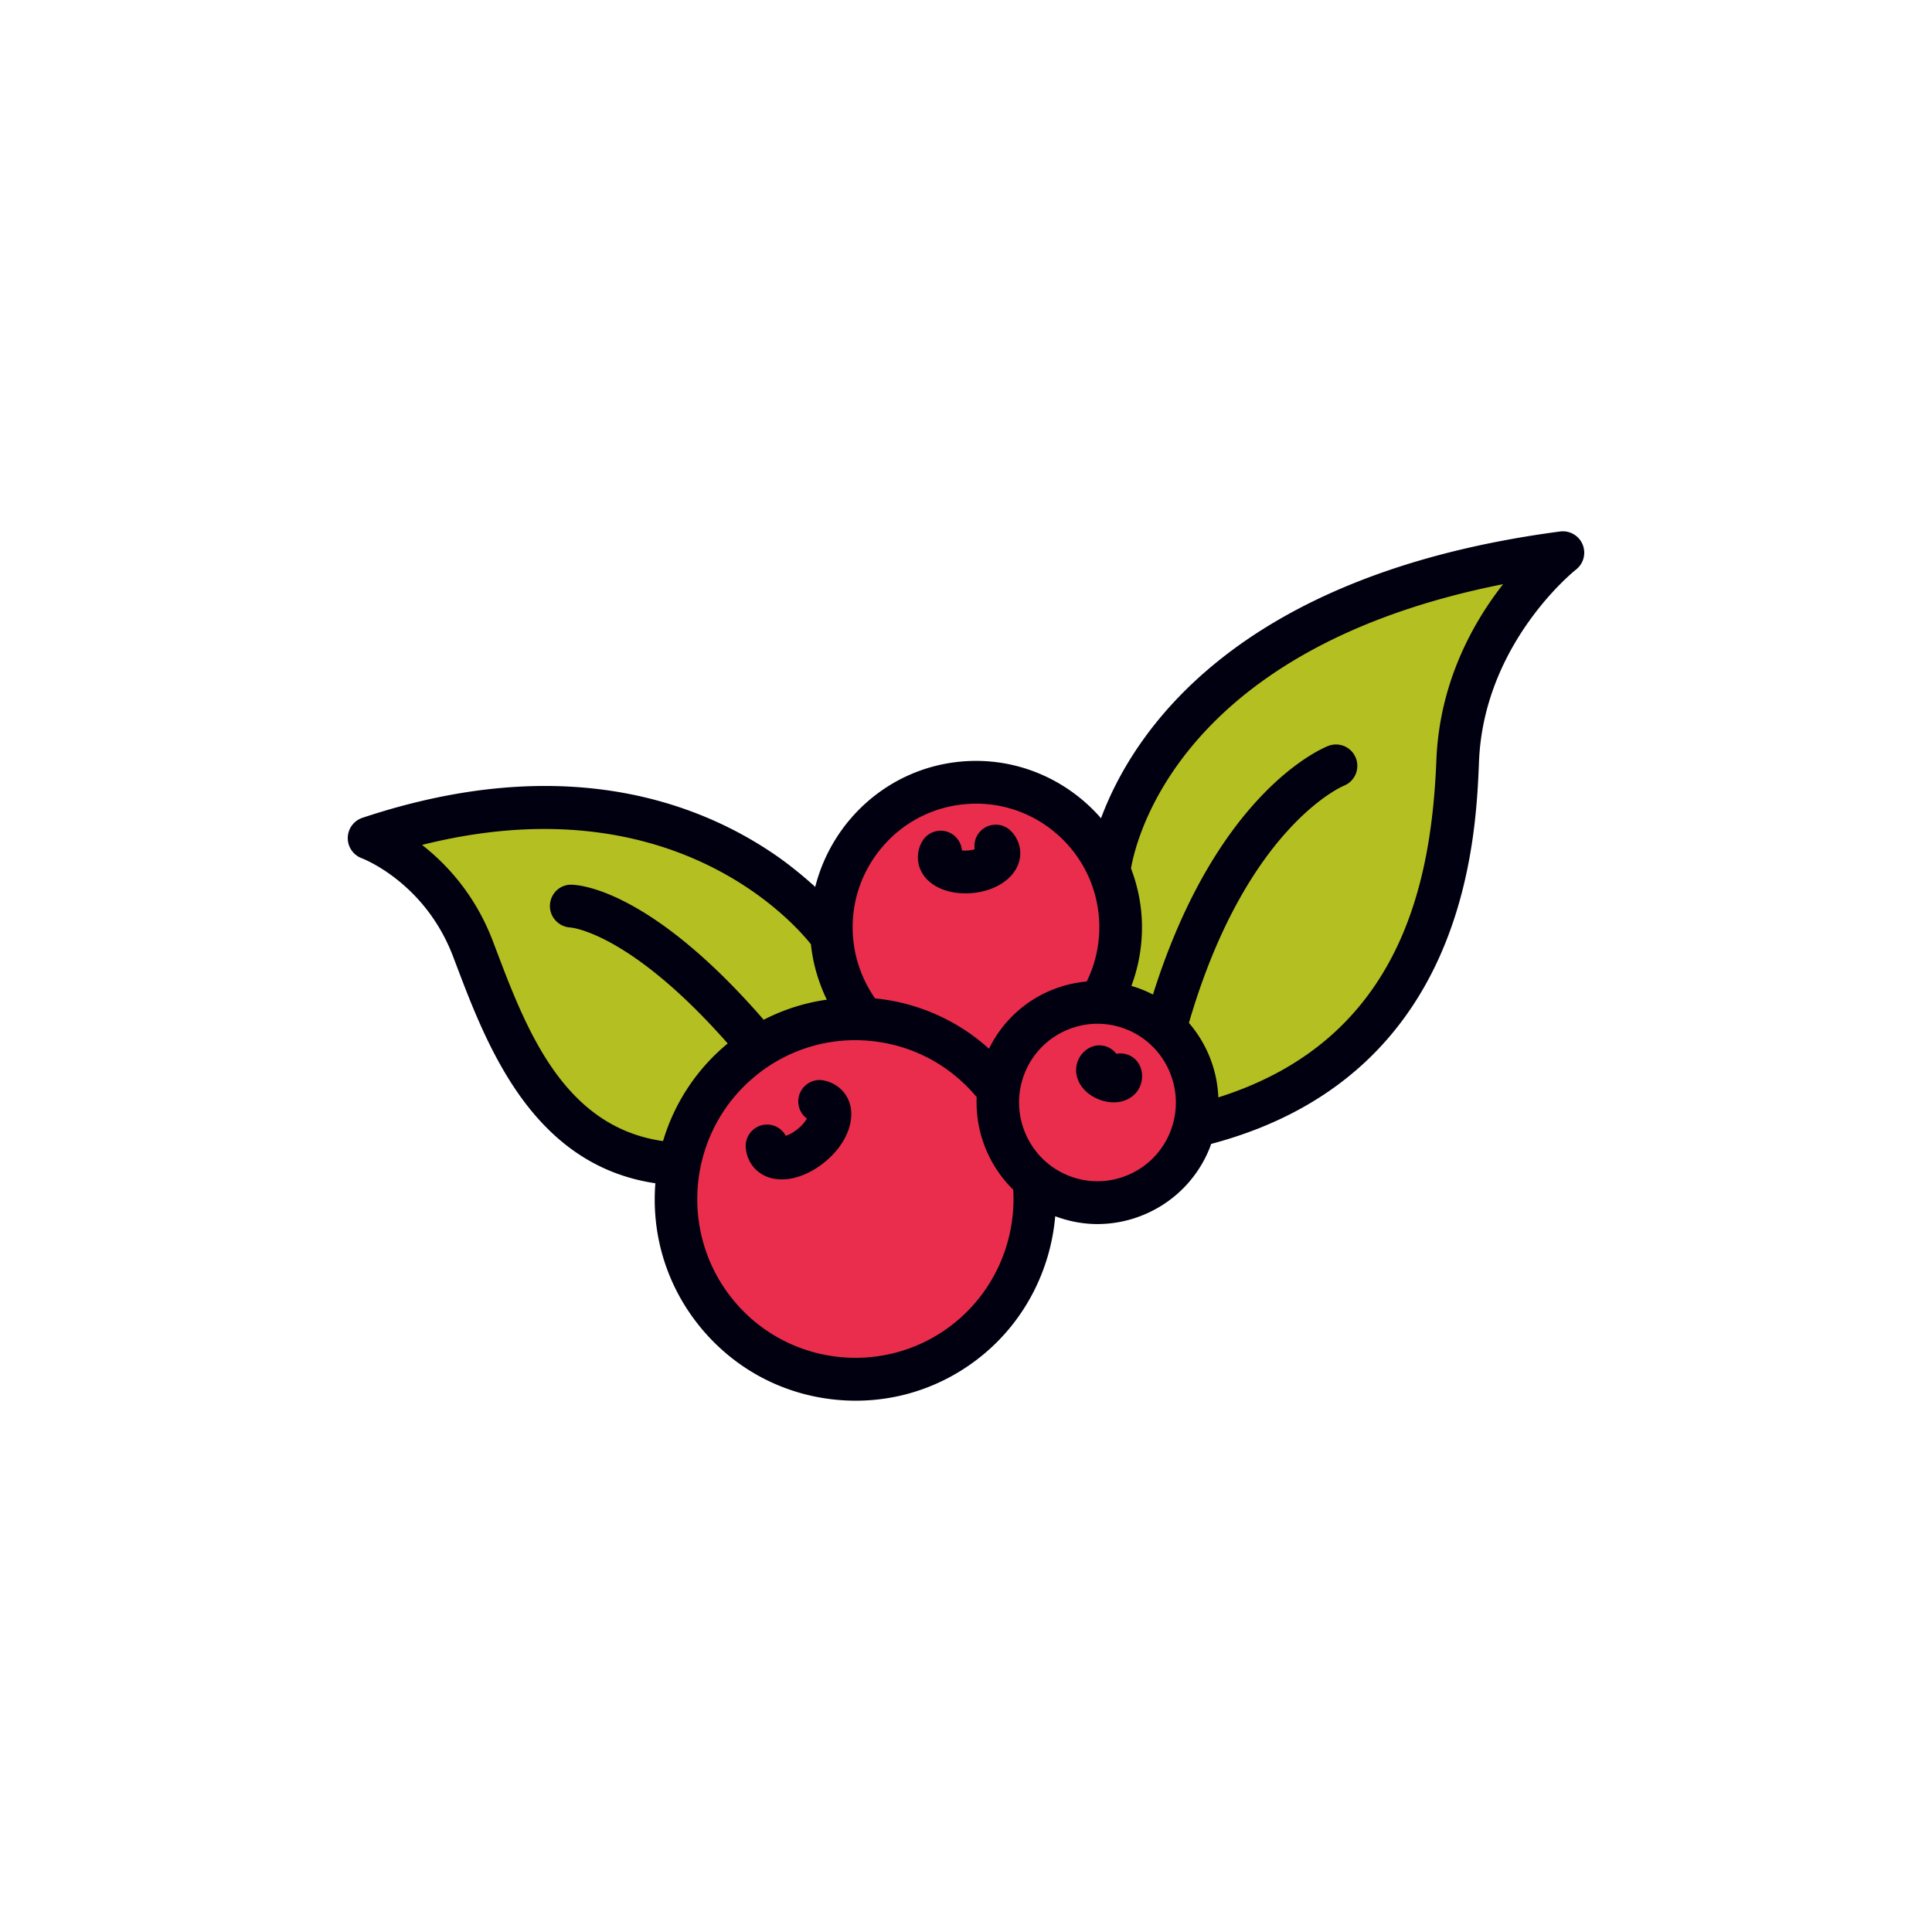
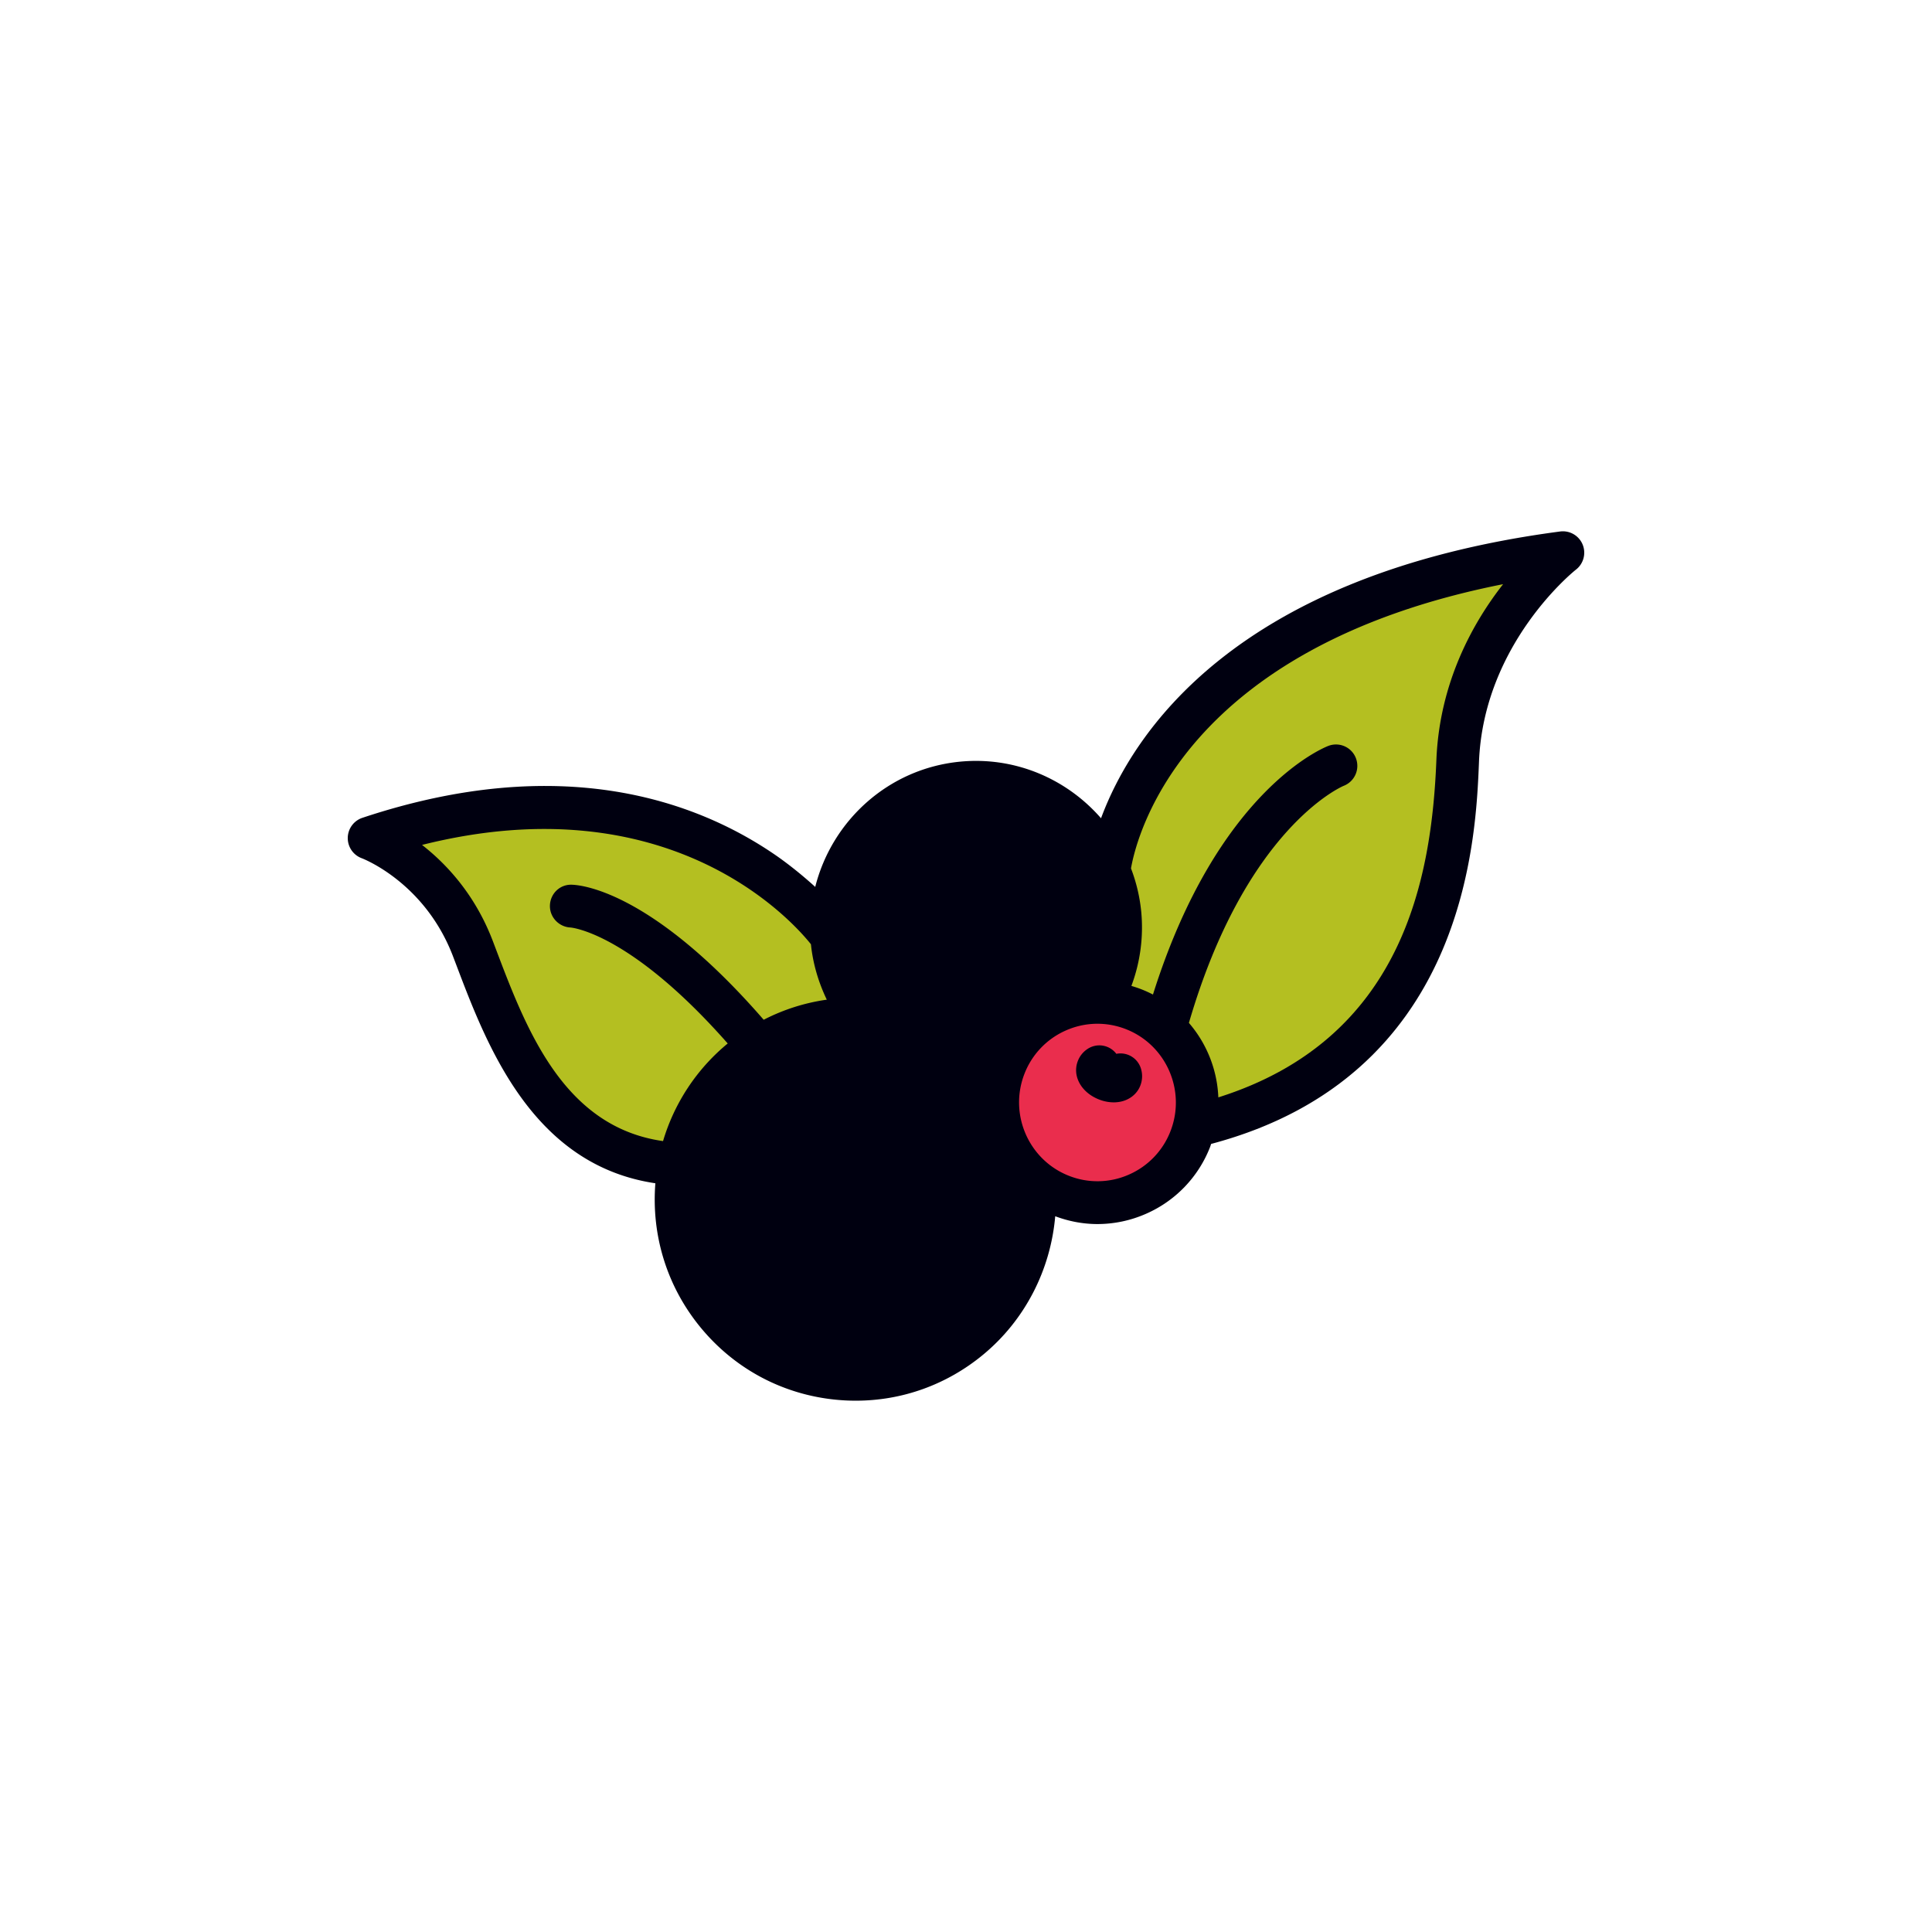
<svg xmlns="http://www.w3.org/2000/svg" data-bbox="36.001 55.001 127.999 89.998" viewBox="0 0 200 200" height="200" width="200" data-type="color">
  <g>
    <path d="M163.832 56.366a2.211 2.211 0 0 0-2.325-1.347c-33.852 4.465-44.339 21.094-47.529 29.687-3.524-4.051-8.864-6.411-14.589-5.859-7.415.717-13.267 6.099-14.996 12.966-1.365-1.243-2.88-2.448-4.184-3.342-8.078-5.531-22.051-10.682-42.696-3.81a2.212 2.212 0 0 0-1.512 2.068 2.214 2.214 0 0 0 1.448 2.114c.065.025 6.521 2.473 9.45 10.164l.333.875c3.166 8.352 7.866 20.719 20.611 22.61-.426 5.409 1.207 10.681 4.647 14.885 3.526 4.307 8.512 6.979 14.041 7.521a20.97 20.97 0 0 0 2.061.101c4.798 0 9.408-1.651 13.163-4.748 4.354-3.592 7.001-8.792 7.481-14.346 1.423.534 2.901.809 4.378.809a12.47 12.47 0 0 0 4.999-1.053 12.471 12.471 0 0 0 6.656-6.929c.041-.103.068-.209.106-.313 26.401-7.005 27.405-31.46 27.731-39.584.493-12.285 9.943-19.795 10.035-19.866a2.223 2.223 0 0 0 .691-2.603z" fill="#000010" data-color="1" />
-     <path d="M91.184 87.862a12.667 12.667 0 0 1 8.627-4.606 12.656 12.656 0 0 1 9.346 2.868 12.752 12.752 0 0 1 4.588 8.66 12.808 12.808 0 0 1-1.246 6.822 12.52 12.52 0 0 0-3.89.991 12.447 12.447 0 0 0-6.227 5.969 20.574 20.574 0 0 0-11.795-5.212 12.845 12.845 0 0 1-2.26-6.111 12.767 12.767 0 0 1 2.857-9.381z" fill="#EA2D4D" data-color="2" />
    <path d="M51.355 98.308l-.335-.884c-1.836-4.819-4.8-7.986-7.331-9.958 25.62-6.429 38.314 7.841 40.259 10.284.203 2.006.779 3.937 1.641 5.736a20.484 20.484 0 0 0-6.532 2.08C67.291 92.019 59.921 91.585 59.106 91.585c-1.196 0-2.146.959-2.178 2.159-.03 1.201.926 2.209 2.122 2.27.062.004 6.126.482 16.283 12.006a20.73 20.73 0 0 0-6.695 10.106c-10.308-1.462-14.162-11.586-17.283-19.818z" fill="#B4BF21" data-color="3" />
-     <path d="M98.954 136.828c-6.979 5.756-17.321 4.741-23.054-2.262-5.734-7.005-4.723-17.386 2.255-23.142a16.223 16.223 0 0 1 11.994-3.663c4.303.423 8.187 2.489 10.957 5.813a12.66 12.66 0 0 0 3.784 9.582c.304 5.243-1.894 10.336-5.936 13.672z" fill="#EA2D4D" data-color="2" />
    <path d="M116.849 121.6a8.037 8.037 0 0 1-6.211.112c-4.163-1.645-6.218-6.385-4.582-10.565a8.078 8.078 0 0 1 4.313-4.487 8.075 8.075 0 0 1 3.238-.682 8.1 8.1 0 0 1 2.975.57c4.164 1.645 6.218 6.385 4.581 10.565a8.08 8.08 0 0 1-4.314 4.487z" fill="#EA2D4D" data-color="2" />
    <path d="M148.695 78.657c-.492 12.262-3.443 28.905-22.573 34.943a12.59 12.59 0 0 0-3.046-7.709c5.877-20.175 15.829-24.464 16.022-24.543a2.217 2.217 0 0 0 1.27-2.846 2.205 2.205 0 0 0-2.841-1.293c-.488.184-11.516 4.591-18.172 25.745-.375-.193-.761-.37-1.158-.527-.355-.14-.714-.259-1.075-.366a17.263 17.263 0 0 0 1.016-7.699 17.166 17.166 0 0 0-1.058-4.467c.59-3.383 5.397-22.867 38.52-29.421-3.096 3.953-6.582 10.139-6.905 18.183z" fill="#B4BF21" data-color="3" />
-     <path d="M85.297 111.852c-1.186-.258-2.361.513-2.613 1.712a2.218 2.218 0 0 0 .845 2.236 4.109 4.109 0 0 1-.928 1.053c-.483.398-.932.619-1.255.727a2.206 2.206 0 0 0-2.109-1.161 2.213 2.213 0 0 0-2.035 2.375 3.55 3.55 0 0 0 .779 1.993c.698.852 1.741 1.305 2.949 1.305.319 0 .648-.03.985-.095 1.172-.222 2.412-.832 3.488-1.72 2.667-2.2 3.5-5.301 1.942-7.204-.507-.622-1.214-1.045-2.048-1.221z" fill="#000010" data-color="1" />
-     <path d="M97.381 91.989c.75.324 1.642.493 2.57.493.247 0 .496-.012.744-.036 3.009-.293 5.121-2.19 4.908-4.425a3.299 3.299 0 0 0-.945-1.987 2.203 2.203 0 0 0-3.12-.035 2.219 2.219 0 0 0-.639 1.915 3.228 3.228 0 0 1-.628.123 3.147 3.147 0 0 1-.694-.006 2.214 2.214 0 0 0-1.105-1.746 2.207 2.207 0 0 0-3.011.825 3.268 3.268 0 0 0-.427 1.941c.122 1.277.976 2.348 2.347 2.938z" fill="#000010" data-color="1" />
    <path d="M115.564 109.092a2.203 2.203 0 0 0-2.952-.525 2.596 2.596 0 0 0-1.03 1.255c-.606 1.544.327 3.259 2.17 3.988a4.2 4.2 0 0 0 1.541.306c.154 0 .306-.01.455-.029 1.074-.137 1.935-.777 2.295-1.699a2.656 2.656 0 0 0 .062-1.782 2.211 2.211 0 0 0-2.541-1.514z" fill="#000010" data-color="1" />
  </g>
</svg>